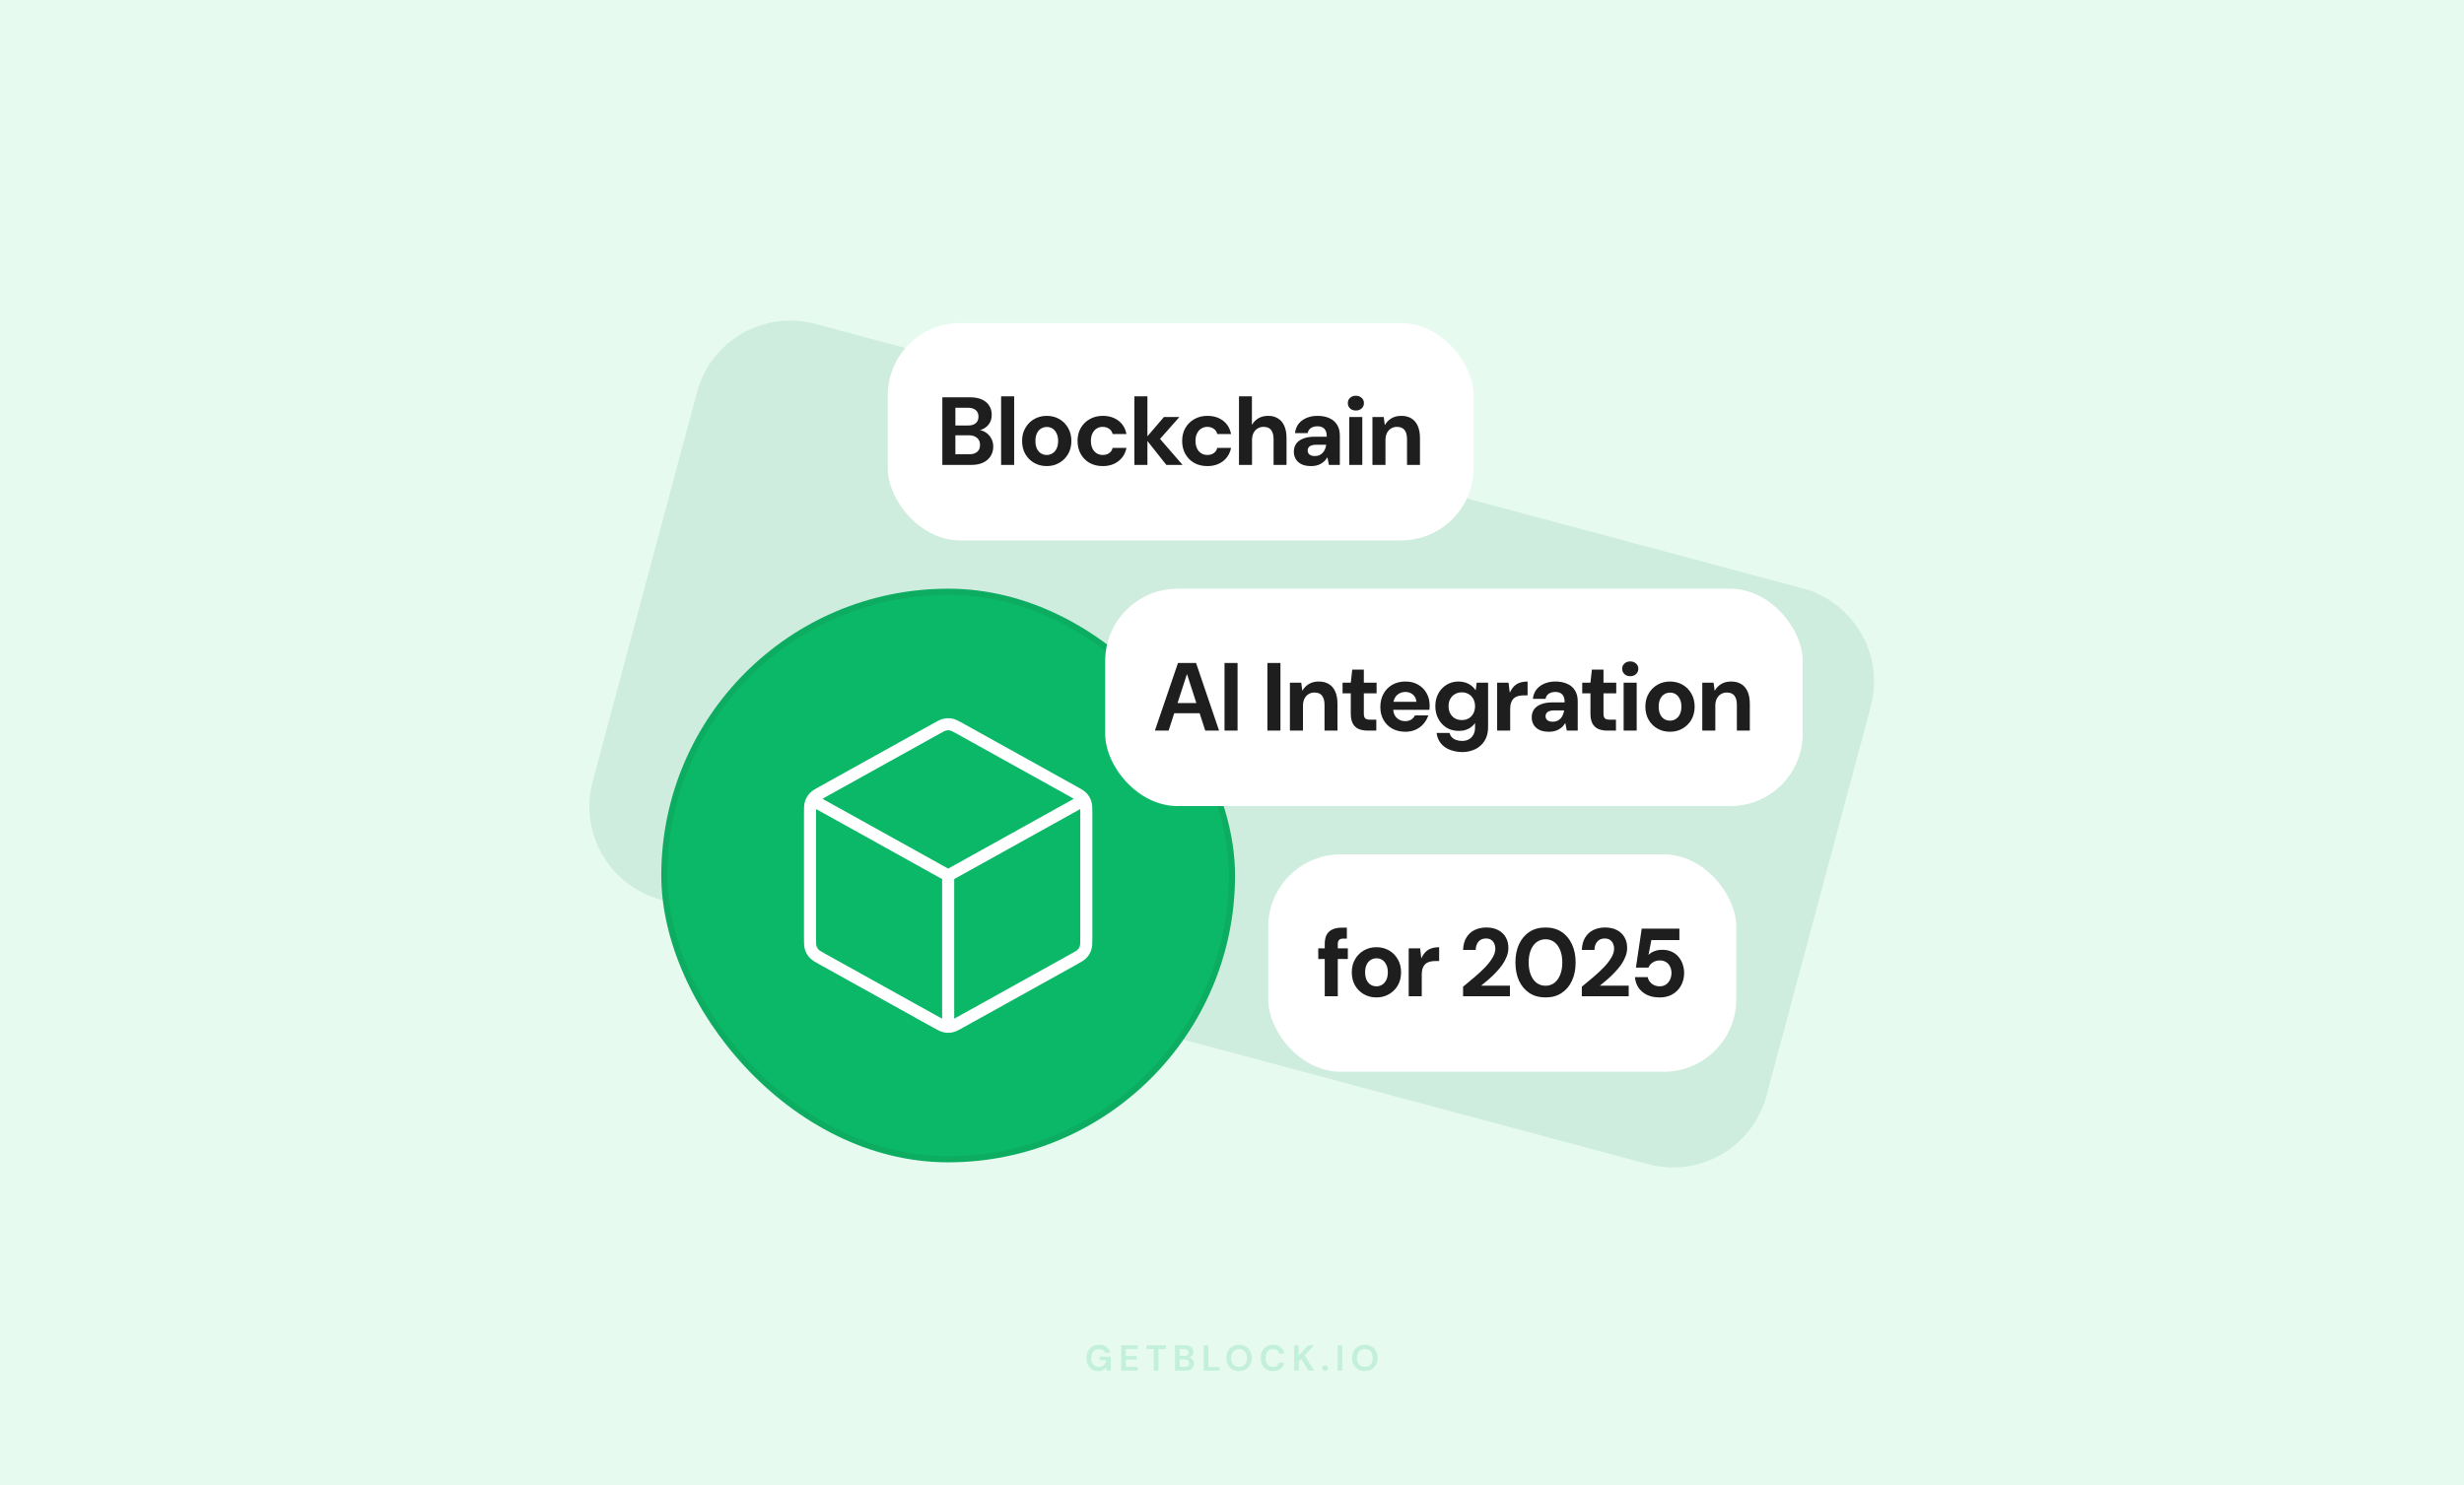
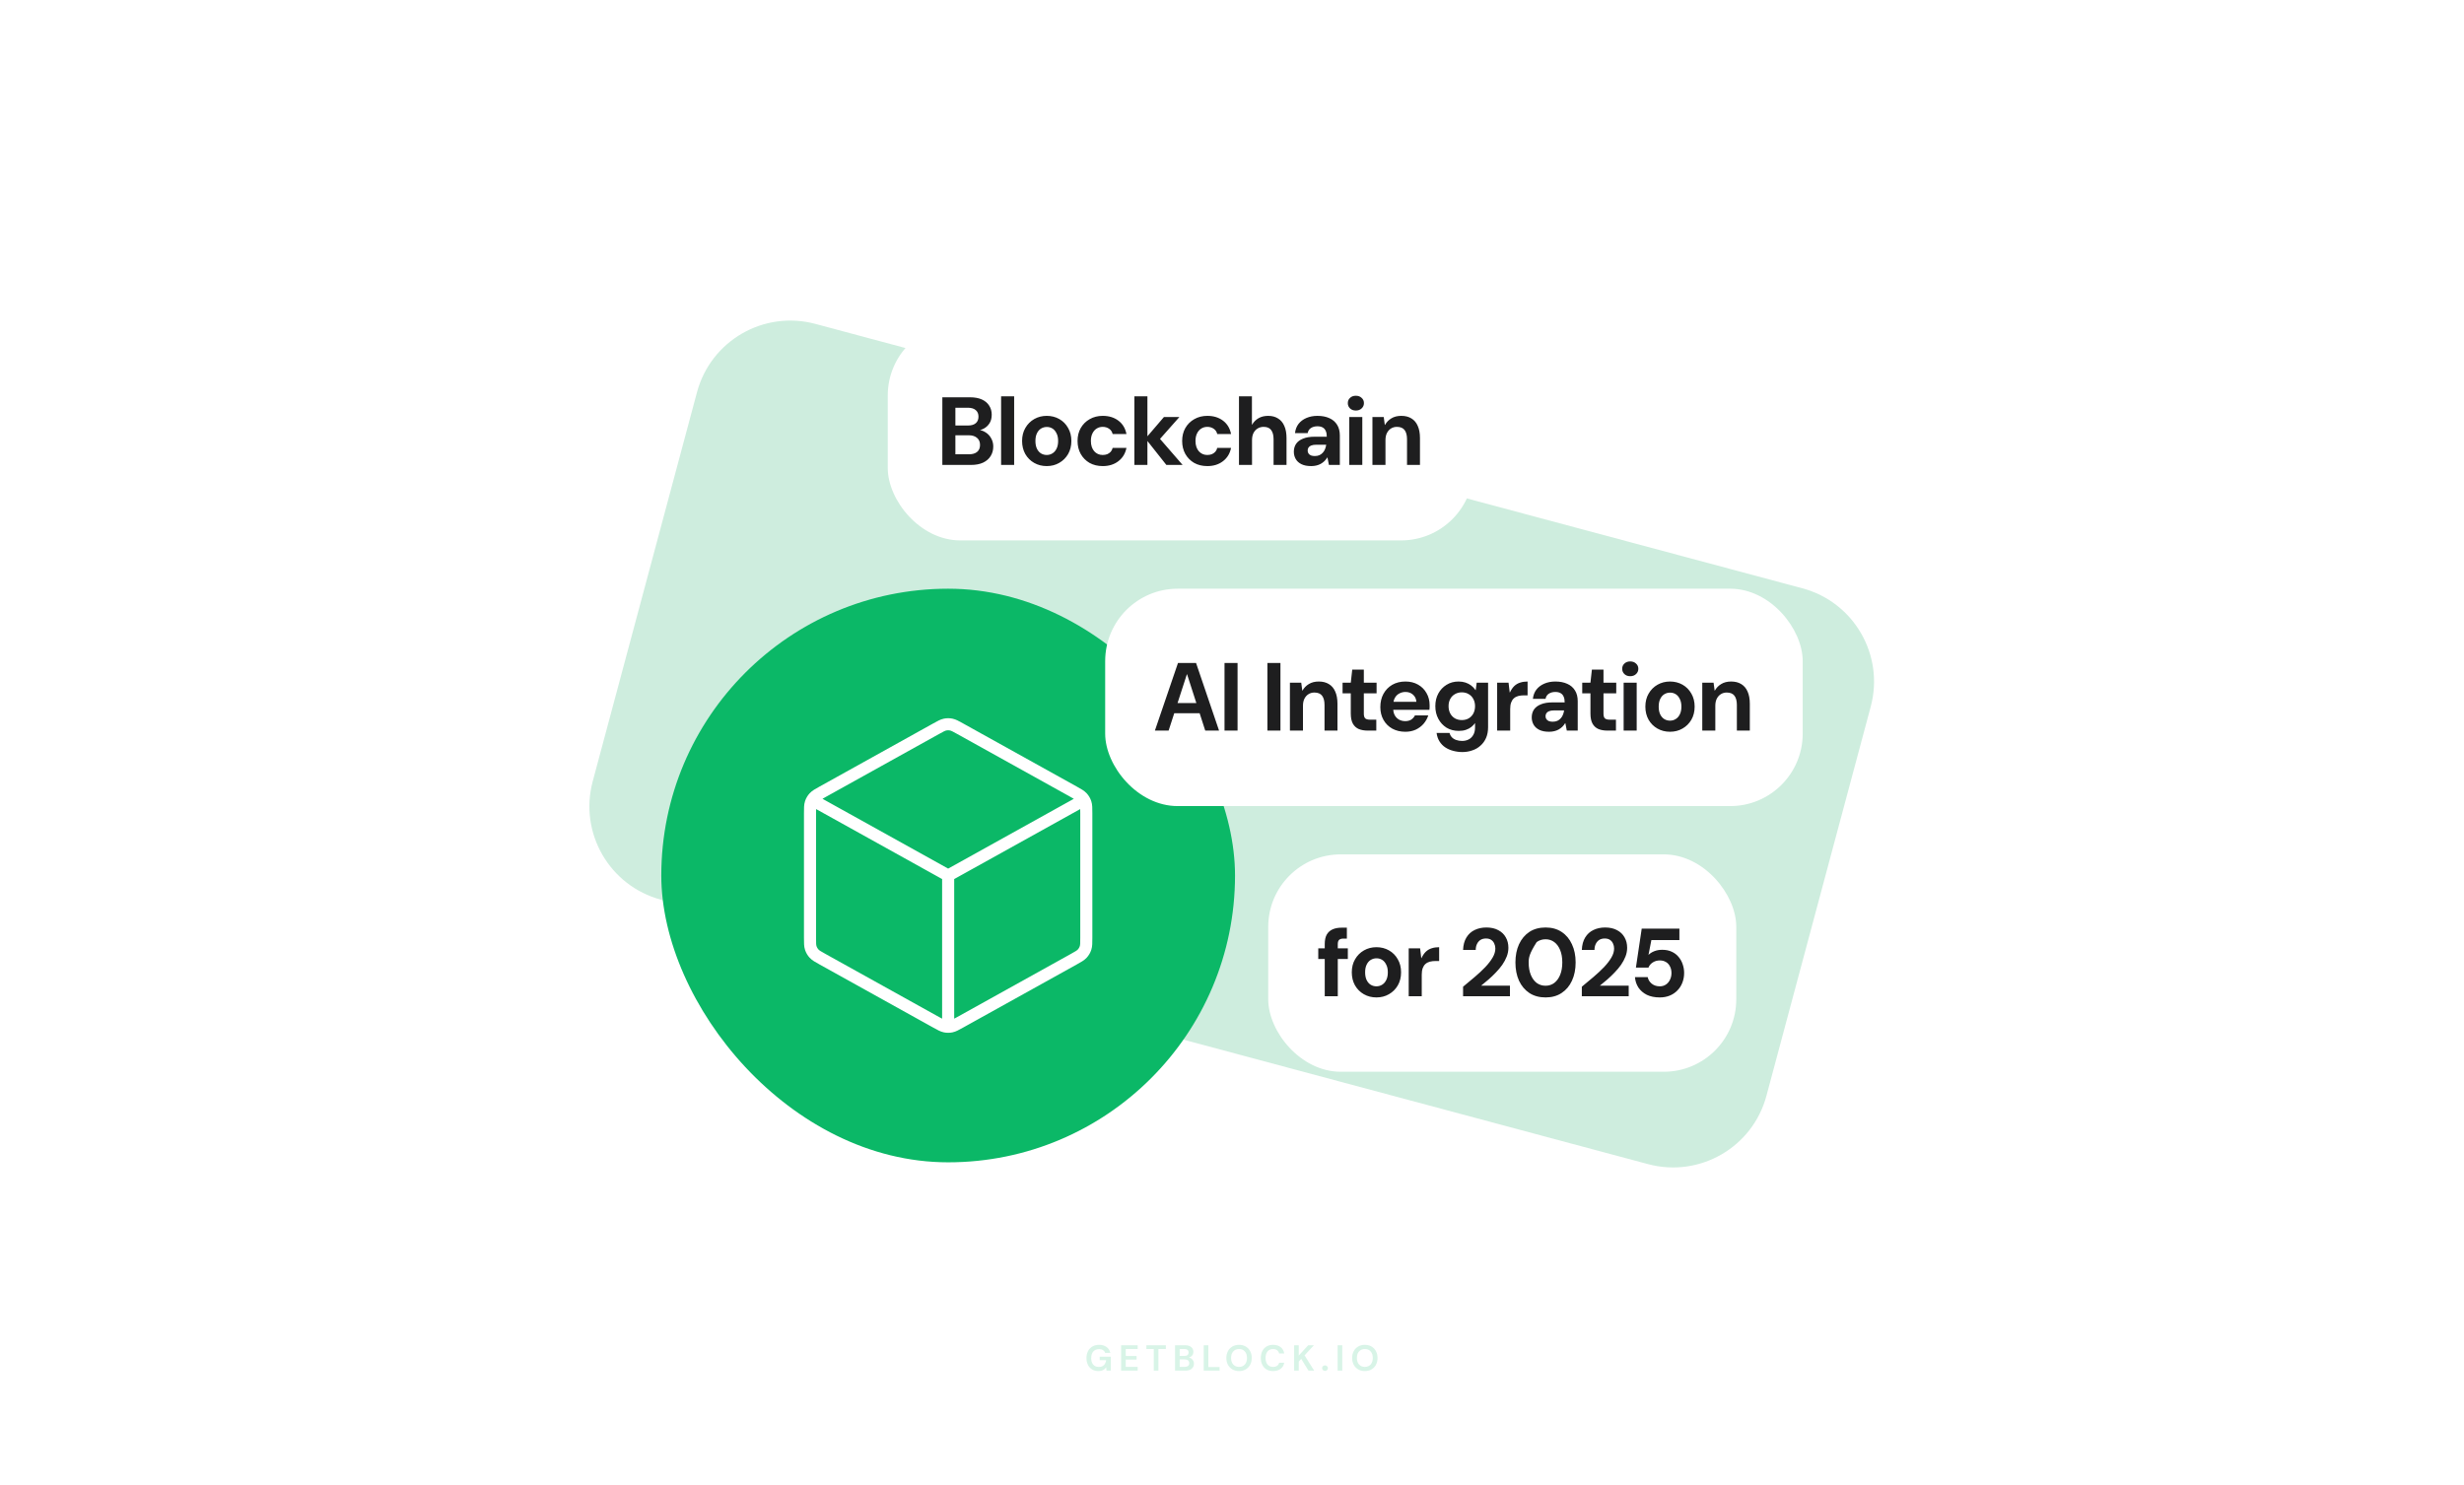
<svg xmlns="http://www.w3.org/2000/svg" width="816" height="492" viewBox="0 0 816 492" fill="none">
-   <rect width="816" height="492" fill="#E6FAF0" />
  <path d="M230.827 129.91C235.401 112.839 252.948 102.708 270.019 107.282L596.9 194.87C613.971 199.444 624.102 216.991 619.527 234.062L584.985 362.976C580.411 380.046 562.864 390.177 545.793 385.603L218.912 298.015C201.841 293.441 191.711 275.895 196.285 258.824L230.827 129.91Z" fill="#CEEDDE" />
  <path opacity="0.16" d="M363.747 454.144C362.955 454.144 362.263 453.964 361.671 453.604C361.079 453.244 360.619 452.744 360.291 452.104C359.963 451.456 359.799 450.704 359.799 449.848C359.799 448.984 359.967 448.224 360.303 447.568C360.647 446.904 361.131 446.388 361.755 446.02C362.387 445.644 363.135 445.456 363.999 445.456C364.983 445.456 365.799 445.692 366.447 446.164C367.095 446.636 367.515 447.288 367.707 448.12H365.991C365.863 447.728 365.631 447.424 365.295 447.208C364.959 446.984 364.527 446.872 363.999 446.872C363.159 446.872 362.511 447.14 362.055 447.676C361.599 448.204 361.371 448.932 361.371 449.86C361.371 450.788 361.595 451.508 362.043 452.02C362.499 452.524 363.115 452.776 363.891 452.776C364.651 452.776 365.223 452.572 365.607 452.164C365.999 451.748 366.235 451.204 366.315 450.532H364.191V449.38H367.863V454H366.447L366.327 452.896C366.055 453.296 365.715 453.604 365.307 453.82C364.899 454.036 364.379 454.144 363.747 454.144ZM371.277 454V445.6H376.761V446.836H372.813V449.14H376.401V450.34H372.813V452.764H376.761V454H371.277ZM382.09 454V446.836H379.642V445.6H386.086V446.836H383.626V454H382.09ZM389.144 454V445.6H392.516C393.388 445.6 394.052 445.804 394.508 446.212C394.972 446.612 395.204 447.128 395.204 447.76C395.204 448.288 395.06 448.712 394.772 449.032C394.492 449.344 394.148 449.556 393.74 449.668C394.22 449.764 394.616 450.004 394.928 450.388C395.24 450.764 395.396 451.204 395.396 451.708C395.396 452.372 395.156 452.92 394.676 453.352C394.196 453.784 393.516 454 392.636 454H389.144ZM390.68 449.128H392.288C392.72 449.128 393.052 449.028 393.284 448.828C393.516 448.628 393.632 448.344 393.632 447.976C393.632 447.624 393.516 447.348 393.284 447.148C393.06 446.94 392.72 446.836 392.264 446.836H390.68V449.128ZM390.68 452.752H392.396C392.852 452.752 393.204 452.648 393.452 452.44C393.708 452.224 393.836 451.924 393.836 451.54C393.836 451.148 393.704 450.84 393.44 450.616C393.176 450.392 392.82 450.28 392.372 450.28H390.68V452.752ZM398.634 454V445.6H400.17V452.8H403.89V454H398.634ZM410.338 454.144C409.498 454.144 408.762 453.96 408.13 453.592C407.506 453.224 407.014 452.716 406.654 452.068C406.302 451.412 406.126 450.656 406.126 449.8C406.126 448.944 406.302 448.192 406.654 447.544C407.014 446.888 407.506 446.376 408.13 446.008C408.762 445.64 409.498 445.456 410.338 445.456C411.17 445.456 411.902 445.64 412.534 446.008C413.166 446.376 413.658 446.888 414.01 447.544C414.362 448.192 414.538 448.944 414.538 449.8C414.538 450.656 414.362 451.412 414.01 452.068C413.658 452.716 413.166 453.224 412.534 453.592C411.902 453.96 411.17 454.144 410.338 454.144ZM410.338 452.764C411.138 452.764 411.774 452.5 412.246 451.972C412.726 451.444 412.966 450.72 412.966 449.8C412.966 448.88 412.726 448.156 412.246 447.628C411.774 447.1 411.138 446.836 410.338 446.836C409.538 446.836 408.898 447.1 408.418 447.628C407.938 448.156 407.698 448.88 407.698 449.8C407.698 450.72 407.938 451.444 408.418 451.972C408.898 452.5 409.538 452.764 410.338 452.764ZM421.618 454.144C420.77 454.144 420.042 453.964 419.434 453.604C418.826 453.236 418.358 452.728 418.03 452.08C417.702 451.424 417.538 450.668 417.538 449.812C417.538 448.956 417.702 448.2 418.03 447.544C418.358 446.888 418.826 446.376 419.434 446.008C420.042 445.64 420.77 445.456 421.618 445.456C422.626 445.456 423.45 445.708 424.09 446.212C424.738 446.708 425.142 447.408 425.302 448.312H423.61C423.506 447.856 423.282 447.5 422.938 447.244C422.602 446.98 422.154 446.848 421.594 446.848C420.818 446.848 420.21 447.112 419.77 447.64C419.33 448.168 419.11 448.892 419.11 449.812C419.11 450.732 419.33 451.456 419.77 451.984C420.21 452.504 420.818 452.764 421.594 452.764C422.154 452.764 422.602 452.644 422.938 452.404C423.282 452.156 423.506 451.816 423.61 451.384H425.302C425.142 452.248 424.738 452.924 424.09 453.412C423.45 453.9 422.626 454.144 421.618 454.144ZM428.582 454V445.6H430.118V448.996L433.226 445.6H435.122L432.026 448.936L435.206 454H433.322L430.922 450.112L430.118 450.988V454H428.582ZM438.802 454.084C438.522 454.084 438.29 453.996 438.106 453.82C437.93 453.644 437.842 453.432 437.842 453.184C437.842 452.928 437.93 452.712 438.106 452.536C438.29 452.36 438.522 452.272 438.802 452.272C439.082 452.272 439.31 452.36 439.486 452.536C439.67 452.712 439.762 452.928 439.762 453.184C439.762 453.432 439.67 453.644 439.486 453.82C439.31 453.996 439.082 454.084 438.802 454.084ZM442.98 454V445.6H444.516V454H442.98ZM452 454.144C451.16 454.144 450.424 453.96 449.792 453.592C449.168 453.224 448.676 452.716 448.316 452.068C447.964 451.412 447.788 450.656 447.788 449.8C447.788 448.944 447.964 448.192 448.316 447.544C448.676 446.888 449.168 446.376 449.792 446.008C450.424 445.64 451.16 445.456 452 445.456C452.832 445.456 453.564 445.64 454.196 446.008C454.828 446.376 455.32 446.888 455.672 447.544C456.024 448.192 456.2 448.944 456.2 449.8C456.2 450.656 456.024 451.412 455.672 452.068C455.32 452.716 454.828 453.224 454.196 453.592C453.564 453.96 452.832 454.144 452 454.144ZM452 452.764C452.8 452.764 453.436 452.5 453.908 451.972C454.388 451.444 454.628 450.72 454.628 449.8C454.628 448.88 454.388 448.156 453.908 447.628C453.436 447.1 452.8 446.836 452 446.836C451.2 446.836 450.56 447.1 450.08 447.628C449.6 448.156 449.36 448.88 449.36 449.8C449.36 450.72 449.6 451.444 450.08 451.972C450.56 452.5 451.2 452.764 452 452.764Z" fill="#0BB867" />
  <rect x="294" y="107" width="194" height="72" rx="24" fill="white" />
  <path d="M312.076 154V131.6H321.26C322.817 131.6 324.129 131.845 325.196 132.336C326.262 132.827 327.062 133.509 327.596 134.384C328.15 135.237 328.428 136.229 328.428 137.36C328.428 138.491 328.182 139.44 327.692 140.208C327.201 140.976 326.55 141.573 325.74 142C324.95 142.405 324.086 142.64 323.148 142.704L323.628 142.352C324.652 142.395 325.558 142.672 326.348 143.184C327.158 143.675 327.788 144.336 328.236 145.168C328.705 146 328.94 146.907 328.94 147.888C328.94 149.083 328.652 150.139 328.076 151.056C327.521 151.973 326.689 152.699 325.58 153.232C324.492 153.744 323.158 154 321.58 154H312.076ZM316.396 150.48H320.876C322.049 150.48 322.956 150.213 323.596 149.68C324.236 149.147 324.556 148.379 324.556 147.376C324.556 146.373 324.225 145.595 323.564 145.04C322.902 144.464 321.985 144.176 320.812 144.176H316.396V150.48ZM316.396 140.944H320.556C321.686 140.944 322.55 140.688 323.148 140.176C323.745 139.664 324.044 138.939 324.044 138C324.044 137.083 323.745 136.368 323.148 135.856C322.55 135.323 321.676 135.056 320.524 135.056H316.396V140.944ZM331.536 154V131.28H335.856V154H331.536ZM346.644 154.384C345.108 154.384 343.721 154.032 342.484 153.328C341.247 152.624 340.265 151.643 339.54 150.384C338.836 149.125 338.484 147.685 338.484 146.064C338.484 144.421 338.847 142.981 339.572 141.744C340.297 140.485 341.279 139.504 342.516 138.8C343.753 138.096 345.129 137.744 346.644 137.744C348.18 137.744 349.567 138.096 350.804 138.8C352.041 139.504 353.012 140.485 353.716 141.744C354.441 142.981 354.804 144.421 354.804 146.064C354.804 147.707 354.441 149.157 353.716 150.416C352.991 151.653 352.009 152.624 350.772 153.328C349.556 154.032 348.18 154.384 346.644 154.384ZM346.644 150.704C347.327 150.704 347.945 150.533 348.5 150.192C349.076 149.851 349.535 149.339 349.876 148.656C350.239 147.952 350.42 147.088 350.42 146.064C350.42 145.04 350.239 144.187 349.876 143.504C349.535 142.8 349.087 142.277 348.532 141.936C347.977 141.595 347.359 141.424 346.676 141.424C345.993 141.424 345.364 141.595 344.788 141.936C344.212 142.277 343.753 142.8 343.412 143.504C343.071 144.187 342.9 145.04 342.9 146.064C342.9 147.088 343.071 147.952 343.412 148.656C343.753 149.339 344.201 149.851 344.756 150.192C345.332 150.533 345.961 150.704 346.644 150.704ZM365.204 154.384C363.54 154.384 362.078 154.032 360.82 153.328C359.582 152.603 358.612 151.621 357.908 150.384C357.204 149.125 356.852 147.685 356.852 146.064C356.852 144.443 357.204 143.013 357.908 141.776C358.633 140.517 359.625 139.536 360.884 138.832C362.142 138.107 363.582 137.744 365.204 137.744C367.252 137.744 368.98 138.277 370.388 139.344C371.796 140.411 372.681 141.883 373.044 143.76H368.468C368.297 143.013 367.913 142.437 367.316 142.032C366.718 141.605 366.004 141.392 365.172 141.392C364.425 141.392 363.753 141.584 363.156 141.968C362.58 142.331 362.121 142.864 361.78 143.568C361.438 144.251 361.268 145.083 361.268 146.064C361.268 146.789 361.364 147.44 361.556 148.016C361.748 148.571 362.014 149.051 362.356 149.456C362.718 149.861 363.134 150.171 363.604 150.384C364.073 150.597 364.596 150.704 365.172 150.704C365.726 150.704 366.228 150.619 366.676 150.448C367.124 150.256 367.508 149.989 367.828 149.648C368.148 149.285 368.361 148.859 368.468 148.368H373.044C372.681 150.203 371.796 151.664 370.388 152.752C368.98 153.84 367.252 154.384 365.204 154.384ZM386.262 154L379.35 145.264L385.462 138.128H390.582L382.678 147.056L382.646 143.632L391.638 154H386.262ZM375.67 154V131.28H379.99V154H375.67ZM399.845 154.384C398.181 154.384 396.719 154.032 395.461 153.328C394.223 152.603 393.253 151.621 392.549 150.384C391.845 149.125 391.493 147.685 391.493 146.064C391.493 144.443 391.845 143.013 392.549 141.776C393.274 140.517 394.266 139.536 395.525 138.832C396.783 138.107 398.223 137.744 399.845 137.744C401.893 137.744 403.621 138.277 405.029 139.344C406.437 140.411 407.322 141.883 407.685 143.76H403.109C402.938 143.013 402.554 142.437 401.957 142.032C401.359 141.605 400.645 141.392 399.813 141.392C399.066 141.392 398.394 141.584 397.797 141.968C397.221 142.331 396.762 142.864 396.421 143.568C396.079 144.251 395.909 145.083 395.909 146.064C395.909 146.789 396.005 147.44 396.197 148.016C396.389 148.571 396.655 149.051 396.997 149.456C397.359 149.861 397.775 150.171 398.245 150.384C398.714 150.597 399.237 150.704 399.813 150.704C400.367 150.704 400.869 150.619 401.317 150.448C401.765 150.256 402.149 149.989 402.469 149.648C402.789 149.285 403.002 148.859 403.109 148.368H407.685C407.322 150.203 406.437 151.664 405.029 152.752C403.621 153.84 401.893 154.384 399.845 154.384ZM410.311 154V131.28H414.599V140.656H414.663C415.197 139.739 415.911 139.024 416.807 138.512C417.703 138 418.759 137.744 419.975 137.744C421.255 137.744 422.343 138.032 423.239 138.608C424.157 139.163 424.85 139.984 425.319 141.072C425.81 142.16 426.055 143.504 426.055 145.104V154H421.767V145.488C421.767 144.165 421.501 143.152 420.967 142.448C420.455 141.744 419.623 141.392 418.471 141.392C417.725 141.392 417.063 141.573 416.487 141.936C415.911 142.277 415.453 142.779 415.111 143.44C414.791 144.08 414.631 144.869 414.631 145.808V154H410.311ZM434.208 154.384C432.907 154.384 431.829 154.171 430.976 153.744C430.123 153.317 429.493 152.741 429.088 152.016C428.683 151.291 428.48 150.491 428.48 149.616C428.48 148.635 428.725 147.771 429.216 147.024C429.728 146.277 430.496 145.701 431.52 145.296C432.544 144.869 433.835 144.656 435.392 144.656H439.392C439.392 143.867 439.275 143.227 439.04 142.736C438.827 142.224 438.485 141.84 438.016 141.584C437.568 141.328 436.992 141.2 436.288 141.2C435.456 141.2 434.741 141.392 434.144 141.776C433.568 142.139 433.205 142.704 433.056 143.472H428.864C428.992 142.299 429.376 141.285 430.016 140.432C430.677 139.579 431.552 138.917 432.64 138.448C433.728 137.979 434.944 137.744 436.288 137.744C437.824 137.744 439.147 138 440.256 138.512C441.365 139.003 442.219 139.739 442.816 140.72C443.413 141.68 443.712 142.853 443.712 144.24V154H440.096L439.616 151.536H439.552C439.275 151.984 438.955 152.389 438.592 152.752C438.229 153.093 437.824 153.392 437.376 153.648C436.949 153.883 436.469 154.064 435.936 154.192C435.403 154.32 434.827 154.384 434.208 154.384ZM435.424 151.056C436 151.056 436.512 150.96 436.96 150.768C437.408 150.555 437.781 150.277 438.08 149.936C438.4 149.595 438.645 149.2 438.816 148.752C439.008 148.283 439.136 147.803 439.2 147.312H435.872C435.211 147.312 434.667 147.397 434.24 147.568C433.835 147.717 433.536 147.941 433.344 148.24C433.152 148.517 433.056 148.848 433.056 149.232C433.056 149.616 433.152 149.947 433.344 150.224C433.536 150.501 433.813 150.715 434.176 150.864C434.539 150.992 434.955 151.056 435.424 151.056ZM446.833 154V138.128H451.153V154H446.833ZM449.009 135.984C448.219 135.984 447.579 135.749 447.089 135.28C446.598 134.811 446.353 134.224 446.353 133.52C446.353 132.816 446.598 132.24 447.089 131.792C447.579 131.323 448.219 131.088 449.009 131.088C449.798 131.088 450.438 131.323 450.929 131.792C451.441 132.24 451.697 132.816 451.697 133.52C451.697 134.224 451.441 134.811 450.929 135.28C450.438 135.749 449.798 135.984 449.009 135.984ZM454.505 154V138.128H458.249L458.601 140.752H458.665C459.177 139.835 459.881 139.109 460.777 138.576C461.673 138.021 462.772 137.744 464.073 137.744C465.396 137.744 466.516 138.032 467.433 138.608C468.351 139.163 469.044 139.984 469.513 141.072C470.004 142.16 470.249 143.504 470.249 145.104V154H465.961V145.488C465.961 144.165 465.695 143.152 465.161 142.448C464.628 141.744 463.775 141.392 462.601 141.392C461.876 141.392 461.225 141.573 460.649 141.936C460.095 142.277 459.647 142.779 459.305 143.44C458.985 144.08 458.825 144.869 458.825 145.808V154H454.505Z" fill="#1E1E1F" />
  <rect x="420" y="283" width="155" height="72" rx="24" fill="white" />
-   <path d="M438.713 330V312.752C438.713 311.408 438.937 310.341 439.385 309.552C439.854 308.763 440.505 308.187 441.337 307.824C442.169 307.461 443.15 307.28 444.281 307.28H446.041V310.896H444.921C444.259 310.896 443.779 311.035 443.481 311.312C443.182 311.589 443.033 312.059 443.033 312.72V330H438.713ZM436.569 317.648V314.128H446.361V317.648H436.569ZM455.831 330.384C454.295 330.384 452.909 330.032 451.671 329.328C450.434 328.624 449.453 327.643 448.727 326.384C448.023 325.125 447.671 323.685 447.671 322.064C447.671 320.421 448.034 318.981 448.759 317.744C449.485 316.485 450.466 315.504 451.703 314.8C452.941 314.096 454.317 313.744 455.831 313.744C457.367 313.744 458.754 314.096 459.991 314.8C461.229 315.504 462.199 316.485 462.903 317.744C463.629 318.981 463.991 320.421 463.991 322.064C463.991 323.707 463.629 325.157 462.903 326.416C462.178 327.653 461.197 328.624 459.959 329.328C458.743 330.032 457.367 330.384 455.831 330.384ZM455.831 326.704C456.514 326.704 457.133 326.533 457.687 326.192C458.263 325.851 458.722 325.339 459.063 324.656C459.426 323.952 459.607 323.088 459.607 322.064C459.607 321.04 459.426 320.187 459.063 319.504C458.722 318.8 458.274 318.277 457.719 317.936C457.165 317.595 456.546 317.424 455.863 317.424C455.181 317.424 454.551 317.595 453.975 317.936C453.399 318.277 452.941 318.8 452.599 319.504C452.258 320.187 452.087 321.04 452.087 322.064C452.087 323.088 452.258 323.952 452.599 324.656C452.941 325.339 453.389 325.851 453.943 326.192C454.519 326.533 455.149 326.704 455.831 326.704ZM466.519 330V314.128H470.295L470.679 317.36H470.743C471.17 316.464 471.66 315.749 472.215 315.216C472.791 314.683 473.442 314.309 474.167 314.096C474.892 313.861 475.703 313.744 476.599 313.744V318.32H475.415C474.711 318.32 474.071 318.395 473.495 318.544C472.94 318.693 472.46 318.949 472.055 319.312C471.671 319.653 471.372 320.112 471.159 320.688C470.946 321.264 470.839 321.979 470.839 322.832V330H466.519ZM484.525 330V326.832C485.869 325.744 487.17 324.656 488.429 323.568C489.709 322.48 490.861 321.403 491.885 320.336C492.909 319.248 493.719 318.192 494.317 317.168C494.914 316.144 495.213 315.152 495.213 314.192C495.213 313.595 495.095 313.051 494.861 312.56C494.647 312.048 494.317 311.643 493.869 311.344C493.421 311.024 492.834 310.864 492.109 310.864C491.362 310.864 490.733 311.035 490.221 311.376C489.73 311.717 489.357 312.176 489.101 312.752C488.845 313.307 488.717 313.936 488.717 314.64H484.525C484.589 312.997 484.962 311.621 485.645 310.512C486.327 309.403 487.234 308.581 488.365 308.048C489.517 307.493 490.807 307.216 492.237 307.216C493.794 307.216 495.117 307.515 496.205 308.112C497.293 308.688 498.114 309.477 498.669 310.48C499.245 311.483 499.533 312.635 499.533 313.936C499.533 314.917 499.351 315.877 498.989 316.816C498.626 317.755 498.135 318.672 497.517 319.568C496.898 320.443 496.194 321.285 495.405 322.096C494.637 322.907 493.826 323.685 492.973 324.432C492.141 325.157 491.319 325.84 490.509 326.48H500.045V330H484.525ZM511.847 330.384C509.756 330.384 507.964 329.893 506.471 328.912C504.999 327.931 503.857 326.576 503.047 324.848C502.257 323.099 501.863 321.083 501.863 318.8C501.863 316.517 502.257 314.512 503.047 312.784C503.857 311.035 504.999 309.669 506.471 308.688C507.964 307.707 509.756 307.216 511.847 307.216C513.916 307.216 515.687 307.707 517.158 308.688C518.652 309.669 519.793 311.035 520.582 312.784C521.393 314.512 521.799 316.517 521.799 318.8C521.799 321.083 521.393 323.099 520.582 324.848C519.793 326.576 518.652 327.931 517.158 328.912C515.687 329.893 513.916 330.384 511.847 330.384ZM511.847 326.512C512.935 326.512 513.895 326.203 514.727 325.584C515.559 324.944 516.209 324.048 516.679 322.896C517.148 321.744 517.383 320.379 517.383 318.8C517.383 317.2 517.148 315.835 516.679 314.704C516.209 313.552 515.559 312.667 514.727 312.048C513.895 311.429 512.935 311.12 511.847 311.12C510.737 311.12 509.756 311.429 508.903 312.048C508.071 312.667 507.42 313.552 506.951 314.704C506.481 315.835 506.247 317.2 506.247 318.8C506.247 320.379 506.481 321.744 506.951 322.896C507.42 324.048 508.071 324.944 508.903 325.584C509.756 326.203 510.737 326.512 511.847 326.512ZM523.853 330V326.832C525.197 325.744 526.499 324.656 527.757 323.568C529.037 322.48 530.189 321.403 531.213 320.336C532.237 319.248 533.048 318.192 533.645 317.168C534.243 316.144 534.541 315.152 534.541 314.192C534.541 313.595 534.424 313.051 534.189 312.56C533.976 312.048 533.645 311.643 533.197 311.344C532.749 311.024 532.163 310.864 531.437 310.864C530.691 310.864 530.061 311.035 529.549 311.376C529.059 311.717 528.685 312.176 528.429 312.752C528.173 313.307 528.045 313.936 528.045 314.64H523.853C523.917 312.997 524.291 311.621 524.973 310.512C525.656 309.403 526.563 308.581 527.693 308.048C528.845 307.493 530.136 307.216 531.565 307.216C533.123 307.216 534.445 307.515 535.533 308.112C536.621 308.688 537.443 309.477 537.997 310.48C538.573 311.483 538.861 312.635 538.861 313.936C538.861 314.917 538.68 315.877 538.317 316.816C537.955 317.755 537.464 318.672 536.845 319.568C536.227 320.443 535.523 321.285 534.733 322.096C533.965 322.907 533.155 323.685 532.301 324.432C531.469 325.157 530.648 325.84 529.837 326.48H539.373V330H523.853ZM549.668 330.384C548.004 330.384 546.575 330.096 545.38 329.52C544.207 328.923 543.279 328.123 542.596 327.12C541.935 326.096 541.551 324.944 541.444 323.664H545.668C545.839 324.517 546.287 325.243 547.012 325.84C547.738 326.416 548.623 326.704 549.668 326.704C550.436 326.704 551.108 326.512 551.684 326.128C552.26 325.744 552.708 325.221 553.028 324.56C553.37 323.877 553.54 323.131 553.54 322.32C553.54 321.445 553.37 320.699 553.028 320.08C552.708 319.44 552.26 318.96 551.684 318.64C551.108 318.299 550.447 318.128 549.7 318.128C548.804 318.128 548.015 318.352 547.332 318.8C546.65 319.248 546.18 319.813 545.924 320.496H541.764L543.684 307.6H556.164V311.376H546.884L545.924 316.304C546.394 315.813 547.023 315.408 547.812 315.088C548.602 314.768 549.487 314.608 550.468 314.608C551.684 314.608 552.74 314.821 553.636 315.248C554.532 315.653 555.279 316.219 555.876 316.944C556.495 317.669 556.954 318.491 557.252 319.408C557.572 320.325 557.732 321.275 557.732 322.256C557.732 323.451 557.53 324.549 557.124 325.552C556.74 326.533 556.186 327.387 555.46 328.112C554.756 328.837 553.903 329.403 552.9 329.808C551.919 330.192 550.842 330.384 549.668 330.384Z" fill="#1E1E1F" />
+   <path d="M438.713 330V312.752C438.713 311.408 438.937 310.341 439.385 309.552C439.854 308.763 440.505 308.187 441.337 307.824C442.169 307.461 443.15 307.28 444.281 307.28H446.041V310.896H444.921C444.259 310.896 443.779 311.035 443.481 311.312C443.182 311.589 443.033 312.059 443.033 312.72V330H438.713ZM436.569 317.648V314.128H446.361V317.648H436.569ZM455.831 330.384C454.295 330.384 452.909 330.032 451.671 329.328C450.434 328.624 449.453 327.643 448.727 326.384C448.023 325.125 447.671 323.685 447.671 322.064C447.671 320.421 448.034 318.981 448.759 317.744C449.485 316.485 450.466 315.504 451.703 314.8C452.941 314.096 454.317 313.744 455.831 313.744C457.367 313.744 458.754 314.096 459.991 314.8C461.229 315.504 462.199 316.485 462.903 317.744C463.629 318.981 463.991 320.421 463.991 322.064C463.991 323.707 463.629 325.157 462.903 326.416C462.178 327.653 461.197 328.624 459.959 329.328C458.743 330.032 457.367 330.384 455.831 330.384ZM455.831 326.704C456.514 326.704 457.133 326.533 457.687 326.192C458.263 325.851 458.722 325.339 459.063 324.656C459.426 323.952 459.607 323.088 459.607 322.064C459.607 321.04 459.426 320.187 459.063 319.504C458.722 318.8 458.274 318.277 457.719 317.936C457.165 317.595 456.546 317.424 455.863 317.424C455.181 317.424 454.551 317.595 453.975 317.936C453.399 318.277 452.941 318.8 452.599 319.504C452.258 320.187 452.087 321.04 452.087 322.064C452.087 323.088 452.258 323.952 452.599 324.656C452.941 325.339 453.389 325.851 453.943 326.192C454.519 326.533 455.149 326.704 455.831 326.704ZM466.519 330V314.128H470.295L470.679 317.36H470.743C471.17 316.464 471.66 315.749 472.215 315.216C472.791 314.683 473.442 314.309 474.167 314.096C474.892 313.861 475.703 313.744 476.599 313.744V318.32H475.415C474.711 318.32 474.071 318.395 473.495 318.544C472.94 318.693 472.46 318.949 472.055 319.312C471.671 319.653 471.372 320.112 471.159 320.688C470.946 321.264 470.839 321.979 470.839 322.832V330H466.519ZM484.525 330V326.832C485.869 325.744 487.17 324.656 488.429 323.568C489.709 322.48 490.861 321.403 491.885 320.336C492.909 319.248 493.719 318.192 494.317 317.168C494.914 316.144 495.213 315.152 495.213 314.192C495.213 313.595 495.095 313.051 494.861 312.56C494.647 312.048 494.317 311.643 493.869 311.344C493.421 311.024 492.834 310.864 492.109 310.864C491.362 310.864 490.733 311.035 490.221 311.376C489.73 311.717 489.357 312.176 489.101 312.752C488.845 313.307 488.717 313.936 488.717 314.64H484.525C484.589 312.997 484.962 311.621 485.645 310.512C486.327 309.403 487.234 308.581 488.365 308.048C489.517 307.493 490.807 307.216 492.237 307.216C493.794 307.216 495.117 307.515 496.205 308.112C497.293 308.688 498.114 309.477 498.669 310.48C499.245 311.483 499.533 312.635 499.533 313.936C499.533 314.917 499.351 315.877 498.989 316.816C498.626 317.755 498.135 318.672 497.517 319.568C496.898 320.443 496.194 321.285 495.405 322.096C494.637 322.907 493.826 323.685 492.973 324.432C492.141 325.157 491.319 325.84 490.509 326.48H500.045V330H484.525ZM511.847 330.384C509.756 330.384 507.964 329.893 506.471 328.912C504.999 327.931 503.857 326.576 503.047 324.848C502.257 323.099 501.863 321.083 501.863 318.8C501.863 316.517 502.257 314.512 503.047 312.784C503.857 311.035 504.999 309.669 506.471 308.688C507.964 307.707 509.756 307.216 511.847 307.216C513.916 307.216 515.687 307.707 517.158 308.688C518.652 309.669 519.793 311.035 520.582 312.784C521.393 314.512 521.799 316.517 521.799 318.8C521.799 321.083 521.393 323.099 520.582 324.848C519.793 326.576 518.652 327.931 517.158 328.912C515.687 329.893 513.916 330.384 511.847 330.384ZM511.847 326.512C512.935 326.512 513.895 326.203 514.727 325.584C515.559 324.944 516.209 324.048 516.679 322.896C517.148 321.744 517.383 320.379 517.383 318.8C517.383 317.2 517.148 315.835 516.679 314.704C516.209 313.552 515.559 312.667 514.727 312.048C513.895 311.429 512.935 311.12 511.847 311.12C510.737 311.12 509.756 311.429 508.903 312.048C506.481 315.835 506.247 317.2 506.247 318.8C506.247 320.379 506.481 321.744 506.951 322.896C507.42 324.048 508.071 324.944 508.903 325.584C509.756 326.203 510.737 326.512 511.847 326.512ZM523.853 330V326.832C525.197 325.744 526.499 324.656 527.757 323.568C529.037 322.48 530.189 321.403 531.213 320.336C532.237 319.248 533.048 318.192 533.645 317.168C534.243 316.144 534.541 315.152 534.541 314.192C534.541 313.595 534.424 313.051 534.189 312.56C533.976 312.048 533.645 311.643 533.197 311.344C532.749 311.024 532.163 310.864 531.437 310.864C530.691 310.864 530.061 311.035 529.549 311.376C529.059 311.717 528.685 312.176 528.429 312.752C528.173 313.307 528.045 313.936 528.045 314.64H523.853C523.917 312.997 524.291 311.621 524.973 310.512C525.656 309.403 526.563 308.581 527.693 308.048C528.845 307.493 530.136 307.216 531.565 307.216C533.123 307.216 534.445 307.515 535.533 308.112C536.621 308.688 537.443 309.477 537.997 310.48C538.573 311.483 538.861 312.635 538.861 313.936C538.861 314.917 538.68 315.877 538.317 316.816C537.955 317.755 537.464 318.672 536.845 319.568C536.227 320.443 535.523 321.285 534.733 322.096C533.965 322.907 533.155 323.685 532.301 324.432C531.469 325.157 530.648 325.84 529.837 326.48H539.373V330H523.853ZM549.668 330.384C548.004 330.384 546.575 330.096 545.38 329.52C544.207 328.923 543.279 328.123 542.596 327.12C541.935 326.096 541.551 324.944 541.444 323.664H545.668C545.839 324.517 546.287 325.243 547.012 325.84C547.738 326.416 548.623 326.704 549.668 326.704C550.436 326.704 551.108 326.512 551.684 326.128C552.26 325.744 552.708 325.221 553.028 324.56C553.37 323.877 553.54 323.131 553.54 322.32C553.54 321.445 553.37 320.699 553.028 320.08C552.708 319.44 552.26 318.96 551.684 318.64C551.108 318.299 550.447 318.128 549.7 318.128C548.804 318.128 548.015 318.352 547.332 318.8C546.65 319.248 546.18 319.813 545.924 320.496H541.764L543.684 307.6H556.164V311.376H546.884L545.924 316.304C546.394 315.813 547.023 315.408 547.812 315.088C548.602 314.768 549.487 314.608 550.468 314.608C551.684 314.608 552.74 314.821 553.636 315.248C554.532 315.653 555.279 316.219 555.876 316.944C556.495 317.669 556.954 318.491 557.252 319.408C557.572 320.325 557.732 321.275 557.732 322.256C557.732 323.451 557.53 324.549 557.124 325.552C556.74 326.533 556.186 327.387 555.46 328.112C554.756 328.837 553.903 329.403 552.9 329.808C551.919 330.192 550.842 330.384 549.668 330.384Z" fill="#1E1E1F" />
  <rect x="219" y="195" width="190" height="190" rx="95" fill="#0BB867" />
-   <rect x="220" y="196" width="188" height="188" rx="94" stroke="#1E1E1F" stroke-opacity="0.08" stroke-width="2" />
  <path d="M357.208 265.995L314 290M314 290L270.792 265.995M314 290L314 338.292M359.75 310.631V269.369C359.75 267.627 359.75 266.756 359.493 265.98C359.266 265.292 358.895 264.662 358.405 264.13C357.85 263.528 357.089 263.105 355.567 262.259L317.95 241.361C316.508 240.56 315.787 240.16 315.024 240.003C314.348 239.864 313.652 239.864 312.976 240.003C312.213 240.16 311.492 240.56 310.05 241.361L272.433 262.259C270.911 263.105 270.15 263.528 269.595 264.13C269.105 264.662 268.734 265.293 268.507 265.98C268.25 266.756 268.25 267.627 268.25 269.369V310.631C268.25 312.373 268.25 313.244 268.507 314.02C268.734 314.708 269.105 315.338 269.595 315.87C270.15 316.472 270.911 316.895 272.433 317.741L310.05 338.639C311.492 339.44 312.213 339.84 312.976 339.997C313.652 340.136 314.348 340.136 315.024 339.997C315.787 339.84 316.508 339.44 317.95 338.639L355.567 317.741C357.089 316.895 357.85 316.472 358.405 315.87C358.895 315.338 359.266 314.708 359.493 314.02C359.75 313.244 359.75 312.373 359.75 310.631Z" stroke="white" stroke-width="4" stroke-linecap="round" stroke-linejoin="round" />
  <rect x="366" y="195" width="231" height="72" rx="24" fill="white" />
  <path d="M382.465 242L390.113 219.6H396.097L403.713 242H399.137L393.121 223.344H393.057L387.009 242H382.465ZM386.081 236.24L387.233 232.88H398.625L399.745 236.24H386.081ZM405.521 242V219.6H409.841V242H405.521ZM419.725 242V219.6H424.045V242H419.725ZM427.183 242V226.128H430.927L431.279 228.752H431.343C431.855 227.835 432.559 227.109 433.455 226.576C434.351 226.021 435.449 225.744 436.751 225.744C438.073 225.744 439.193 226.032 440.111 226.608C441.028 227.163 441.721 227.984 442.191 229.072C442.681 230.16 442.927 231.504 442.927 233.104V242H438.639V233.488C438.639 232.165 438.372 231.152 437.839 230.448C437.305 229.744 436.452 229.392 435.279 229.392C434.553 229.392 433.903 229.573 433.327 229.936C432.772 230.277 432.324 230.779 431.983 231.44C431.663 232.08 431.503 232.869 431.503 233.808V242H427.183ZM452.97 242C451.839 242 450.847 241.829 449.994 241.488C449.162 241.125 448.511 240.539 448.042 239.728C447.572 238.896 447.338 237.765 447.338 236.336V229.648H444.618V226.128H447.338L447.818 221.808H451.658V226.128H455.882V229.648H451.658V236.4C451.658 237.147 451.818 237.669 452.138 237.968C452.458 238.245 453.002 238.384 453.77 238.384H455.786V242H452.97ZM465.413 242.384C463.792 242.384 462.352 242.043 461.093 241.36C459.856 240.677 458.885 239.717 458.181 238.48C457.477 237.243 457.125 235.824 457.125 234.224C457.125 232.56 457.467 231.099 458.149 229.84C458.853 228.56 459.824 227.557 461.061 226.832C462.32 226.107 463.781 225.744 465.445 225.744C467.024 225.744 468.411 226.085 469.605 226.768C470.821 227.451 471.76 228.389 472.421 229.584C473.104 230.757 473.445 232.091 473.445 233.584C473.445 233.797 473.445 234.043 473.445 234.32C473.445 234.576 473.424 234.843 473.381 235.12H460.197V232.464H469.061C468.997 231.483 468.624 230.693 467.941 230.096C467.28 229.499 466.448 229.2 465.445 229.2C464.699 229.2 464.016 229.371 463.397 229.712C462.779 230.032 462.288 230.523 461.925 231.184C461.563 231.845 461.381 232.688 461.381 233.712V234.64C461.381 235.515 461.552 236.272 461.893 236.912C462.235 237.531 462.704 238.011 463.301 238.352C463.92 238.693 464.613 238.864 465.381 238.864C466.171 238.864 466.832 238.693 467.365 238.352C467.899 237.989 468.304 237.531 468.581 236.976H472.997C472.677 237.979 472.165 238.896 471.461 239.728C470.757 240.539 469.893 241.189 468.869 241.68C467.845 242.149 466.693 242.384 465.413 242.384ZM484.296 249.104C483.272 249.104 482.28 248.976 481.32 248.72C480.36 248.485 479.486 248.112 478.696 247.6C477.907 247.088 477.256 246.427 476.744 245.616C476.232 244.827 475.902 243.877 475.752 242.768H480.04C480.19 243.344 480.446 243.824 480.808 244.208C481.192 244.613 481.672 244.912 482.248 245.104C482.846 245.317 483.496 245.424 484.2 245.424C484.99 245.424 485.704 245.264 486.344 244.944C486.984 244.624 487.496 244.133 487.88 243.472C488.286 242.811 488.488 241.968 488.488 240.944V239.504C488.168 239.973 487.752 240.411 487.24 240.816C486.75 241.2 486.163 241.509 485.48 241.744C484.798 241.979 484.008 242.096 483.112 242.096C481.576 242.096 480.222 241.744 479.048 241.04C477.896 240.315 476.99 239.333 476.328 238.096C475.667 236.859 475.336 235.461 475.336 233.904C475.336 232.325 475.667 230.928 476.328 229.712C476.99 228.496 477.896 227.536 479.048 226.832C480.2 226.107 481.534 225.744 483.048 225.744C483.88 225.744 484.648 225.861 485.352 226.096C486.056 226.331 486.686 226.661 487.24 227.088C487.795 227.515 488.264 228.016 488.648 228.592H488.712L489.032 226.128H492.808V240.848C492.808 242.213 492.584 243.408 492.136 244.432C491.688 245.456 491.07 246.309 490.28 246.992C489.512 247.696 488.606 248.219 487.56 248.56C486.536 248.923 485.448 249.104 484.296 249.104ZM484.104 238.512C484.979 238.512 485.747 238.32 486.408 237.936C487.07 237.531 487.582 236.987 487.944 236.304C488.307 235.6 488.488 234.8 488.488 233.904C488.488 233.029 488.307 232.251 487.944 231.568C487.582 230.864 487.07 230.32 486.408 229.936C485.747 229.531 484.979 229.328 484.104 229.328C483.251 229.328 482.483 229.531 481.8 229.936C481.139 230.32 480.627 230.853 480.264 231.536C479.902 232.219 479.72 233.008 479.72 233.904C479.72 234.8 479.902 235.6 480.264 236.304C480.627 236.987 481.139 237.531 481.8 237.936C482.483 238.32 483.251 238.512 484.104 238.512ZM495.809 242V226.128H499.585L499.969 229.36H500.033C500.46 228.464 500.95 227.749 501.505 227.216C502.081 226.683 502.732 226.309 503.457 226.096C504.182 225.861 504.993 225.744 505.889 225.744V230.32H504.705C504.001 230.32 503.361 230.395 502.785 230.544C502.23 230.693 501.75 230.949 501.345 231.312C500.961 231.653 500.662 232.112 500.449 232.688C500.236 233.264 500.129 233.979 500.129 234.832V242H495.809ZM512.989 242.384C511.688 242.384 510.611 242.171 509.757 241.744C508.904 241.317 508.275 240.741 507.869 240.016C507.464 239.291 507.261 238.491 507.261 237.616C507.261 236.635 507.507 235.771 507.997 235.024C508.509 234.277 509.277 233.701 510.301 233.296C511.325 232.869 512.616 232.656 514.173 232.656H518.173C518.173 231.867 518.056 231.227 517.821 230.736C517.608 230.224 517.267 229.84 516.797 229.584C516.349 229.328 515.773 229.2 515.069 229.2C514.237 229.2 513.523 229.392 512.925 229.776C512.349 230.139 511.987 230.704 511.837 231.472H507.645C507.773 230.299 508.157 229.285 508.797 228.432C509.459 227.579 510.333 226.917 511.421 226.448C512.509 225.979 513.725 225.744 515.069 225.744C516.605 225.744 517.928 226 519.037 226.512C520.147 227.003 521 227.739 521.597 228.72C522.195 229.68 522.493 230.853 522.493 232.24V242H518.877L518.397 239.536H518.333C518.056 239.984 517.736 240.389 517.373 240.752C517.011 241.093 516.605 241.392 516.157 241.648C515.731 241.883 515.251 242.064 514.717 242.192C514.184 242.32 513.608 242.384 512.989 242.384ZM514.205 239.056C514.781 239.056 515.293 238.96 515.741 238.768C516.189 238.555 516.563 238.277 516.861 237.936C517.181 237.595 517.427 237.2 517.597 236.752C517.789 236.283 517.917 235.803 517.981 235.312H514.653C513.992 235.312 513.448 235.397 513.021 235.568C512.616 235.717 512.317 235.941 512.125 236.24C511.933 236.517 511.837 236.848 511.837 237.232C511.837 237.616 511.933 237.947 512.125 238.224C512.317 238.501 512.595 238.715 512.957 238.864C513.32 238.992 513.736 239.056 514.205 239.056ZM532.338 242C531.208 242 530.216 241.829 529.362 241.488C528.53 241.125 527.88 240.539 527.41 239.728C526.941 238.896 526.706 237.765 526.706 236.336V229.648H523.986V226.128H526.706L527.186 221.808H531.026V226.128H535.25V229.648H531.026V236.4C531.026 237.147 531.186 237.669 531.506 237.968C531.826 238.245 532.37 238.384 533.138 238.384H535.154V242H532.338ZM537.7 242V226.128H542.02V242H537.7ZM539.876 223.984C539.087 223.984 538.447 223.749 537.956 223.28C537.466 222.811 537.22 222.224 537.22 221.52C537.22 220.816 537.466 220.24 537.956 219.792C538.447 219.323 539.087 219.088 539.876 219.088C540.666 219.088 541.306 219.323 541.796 219.792C542.308 220.24 542.564 220.816 542.564 221.52C542.564 222.224 542.308 222.811 541.796 223.28C541.306 223.749 540.666 223.984 539.876 223.984ZM553.053 242.384C551.517 242.384 550.13 242.032 548.893 241.328C547.655 240.624 546.674 239.643 545.949 238.384C545.245 237.125 544.893 235.685 544.893 234.064C544.893 232.421 545.255 230.981 545.981 229.744C546.706 228.485 547.687 227.504 548.925 226.8C550.162 226.096 551.538 225.744 553.053 225.744C554.589 225.744 555.975 226.096 557.213 226.8C558.45 227.504 559.421 228.485 560.125 229.744C560.85 230.981 561.213 232.421 561.213 234.064C561.213 235.707 560.85 237.157 560.125 238.416C559.399 239.653 558.418 240.624 557.181 241.328C555.965 242.032 554.589 242.384 553.053 242.384ZM553.053 238.704C553.735 238.704 554.354 238.533 554.909 238.192C555.485 237.851 555.943 237.339 556.285 236.656C556.647 235.952 556.829 235.088 556.829 234.064C556.829 233.04 556.647 232.187 556.285 231.504C555.943 230.8 555.495 230.277 554.941 229.936C554.386 229.595 553.767 229.424 553.085 229.424C552.402 229.424 551.773 229.595 551.197 229.936C550.621 230.277 550.162 230.8 549.821 231.504C549.479 232.187 549.309 233.04 549.309 234.064C549.309 235.088 549.479 235.952 549.821 236.656C550.162 237.339 550.61 237.851 551.165 238.192C551.741 238.533 552.37 238.704 553.053 238.704ZM563.74 242V226.128H567.484L567.836 228.752H567.9C568.412 227.835 569.116 227.109 570.012 226.576C570.908 226.021 572.007 225.744 573.308 225.744C574.631 225.744 575.751 226.032 576.668 226.608C577.586 227.163 578.279 227.984 578.748 229.072C579.239 230.16 579.484 231.504 579.484 233.104V242H575.196V233.488C575.196 232.165 574.93 231.152 574.396 230.448C573.863 229.744 573.01 229.392 571.836 229.392C571.111 229.392 570.46 229.573 569.884 229.936C569.33 230.277 568.882 230.779 568.54 231.44C568.22 232.08 568.06 232.869 568.06 233.808V242H563.74Z" fill="#1E1E1F" />
</svg>